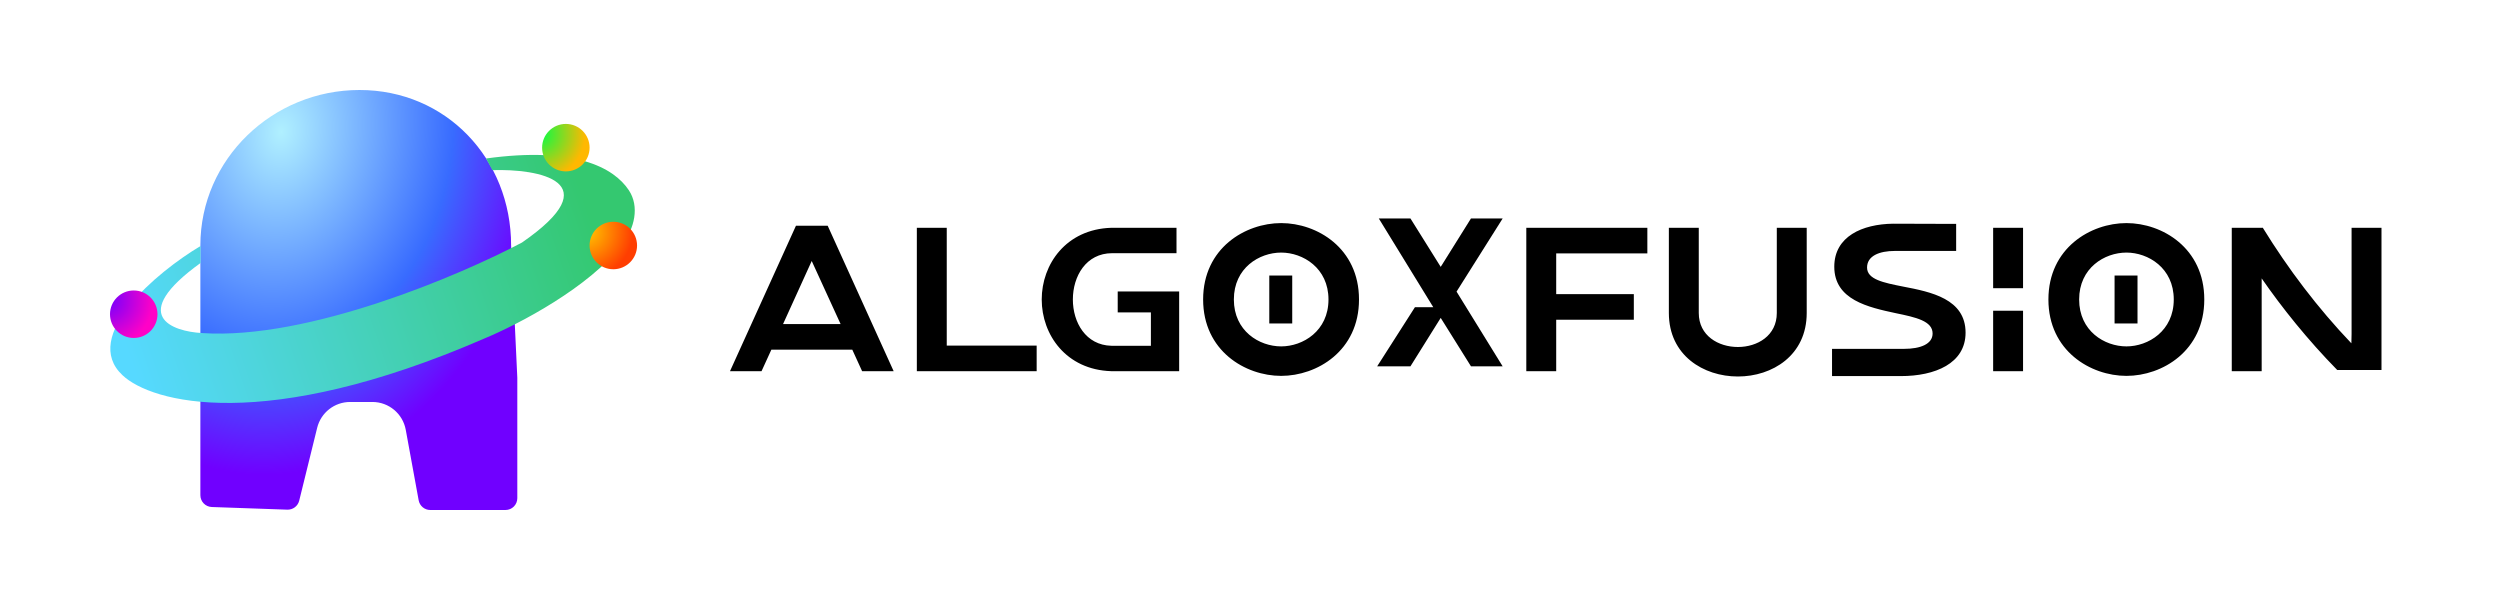
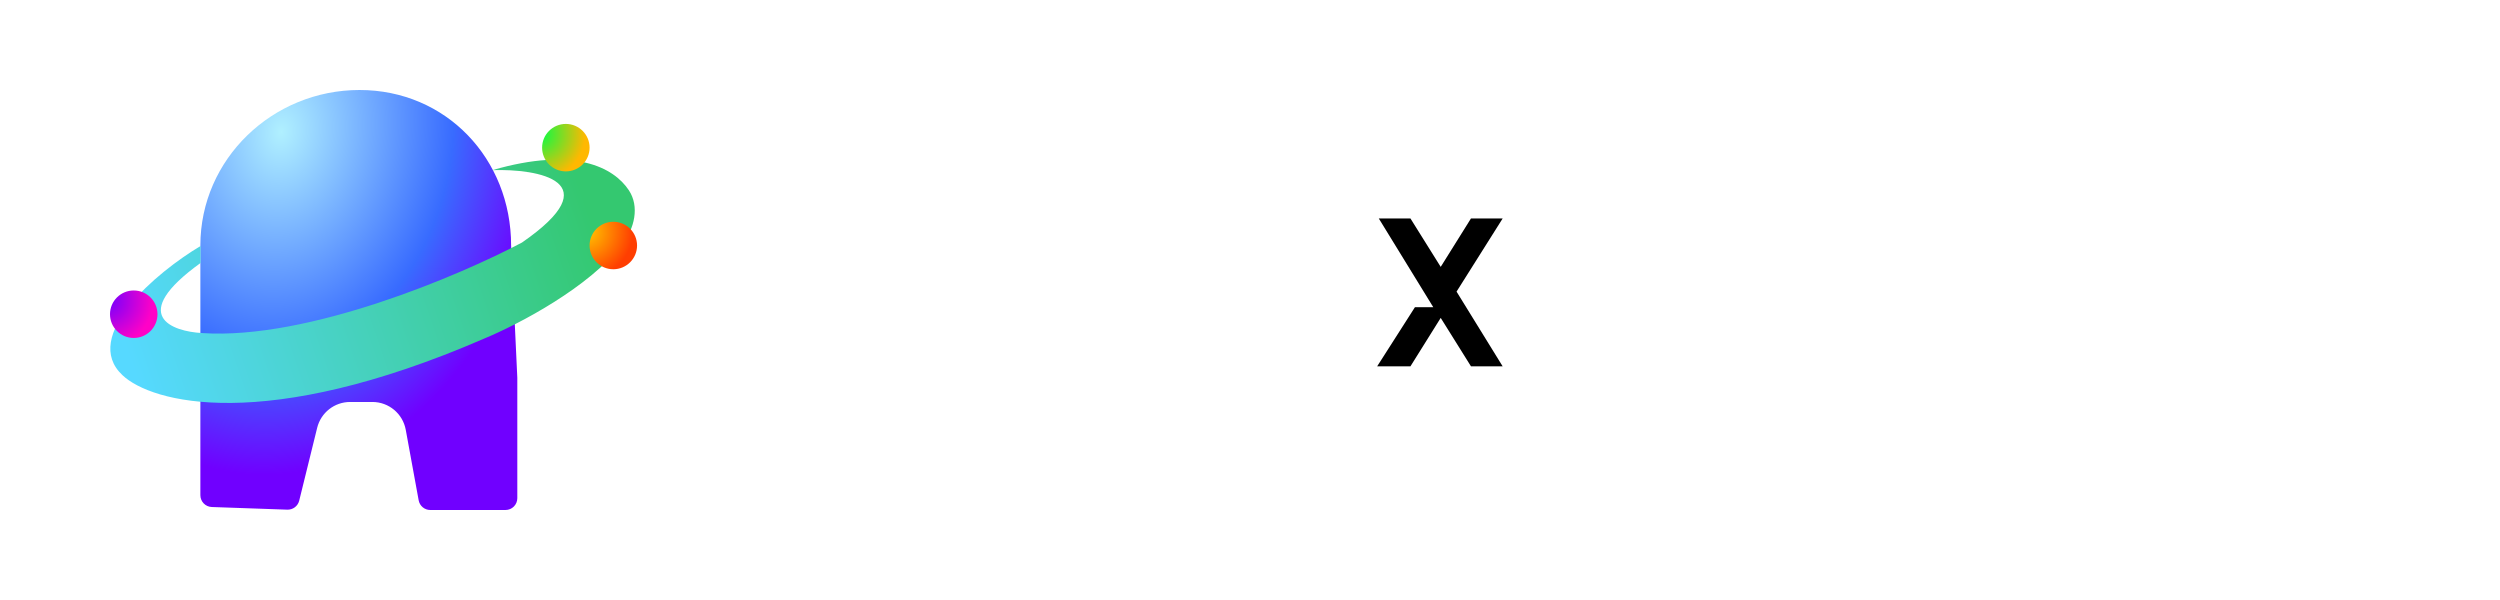
<svg xmlns="http://www.w3.org/2000/svg" width="250" height="60" viewBox="0 0 250 60" fill="none">
-   <path fill-rule="evenodd" clip-rule="evenodd" d="M76.154 37.117H73L79.595 22.575H82.77L89.365 37.117H86.211L85.228 34.966H77.137L76.154 37.117ZM84.06 32.406L81.172 26.098L78.305 32.406H84.06ZM94.675 22.78V34.557H103.666V37.117H91.684V22.78H94.675ZM111.771 31.239V29.149H117.916V37.117H111.116C106.61 36.974 104.172 33.471 104.172 29.948C104.172 26.425 106.61 22.923 111.116 22.78H117.65V25.319H111.218C108.597 25.319 107.286 27.634 107.286 29.948C107.286 32.242 108.576 34.516 111.136 34.577H115.089V31.239H111.771ZM128.117 22.309C131.701 22.309 135.9 24.807 135.9 29.948C135.9 35.089 131.701 37.588 128.117 37.588C124.533 37.588 120.313 35.089 120.313 29.948C120.313 24.807 124.533 22.309 128.117 22.309ZM128.117 34.639C130.288 34.639 132.848 33.103 132.848 29.948C132.848 26.794 130.288 25.258 128.117 25.258C125.926 25.258 123.386 26.794 123.386 29.948C123.386 33.103 125.926 34.639 128.117 34.639ZM129.223 32.345H126.929V27.552H129.223V32.345ZM155.62 37.117H152.63V22.78H164.735V25.34H155.62V29.416H163.383V31.976H155.62V37.117ZM173.789 37.65C170.348 37.65 166.886 35.54 166.886 31.3V22.78H169.877V31.3C169.877 33.574 171.843 34.7 173.789 34.7C175.735 34.7 177.68 33.574 177.68 31.3V22.78H180.671V31.3C180.671 35.54 177.23 37.65 173.789 37.65ZM189.307 22.37L195.615 22.39V25.094H189.491C187.934 25.094 186.706 25.586 186.706 26.753C186.706 27.941 188.344 28.269 190.31 28.658C193.096 29.191 196.557 29.887 196.557 33.266C196.557 36.359 193.485 37.609 190.085 37.609H183.203V34.885H190.413C192.031 34.885 193.26 34.413 193.26 33.348C193.26 32.099 191.58 31.73 189.593 31.321C186.828 30.727 183.428 29.989 183.428 26.671C183.428 23.64 186.234 22.411 189.307 22.37ZM202.305 28.822H199.314V22.78H202.305V28.822ZM202.305 37.117H199.314V31.075H202.305V37.117ZM212.645 22.309C216.229 22.309 220.428 24.807 220.428 29.948C220.428 35.089 216.229 37.588 212.645 37.588C209.061 37.588 204.841 35.089 204.841 29.948C204.841 24.807 209.061 22.309 212.645 22.309ZM212.645 34.639C214.816 34.639 217.376 33.103 217.376 29.948C217.376 26.794 214.816 25.258 212.645 25.258C210.453 25.258 207.914 26.794 207.914 29.948C207.914 33.103 210.453 34.639 212.645 34.639ZM213.751 32.345H211.457V27.552H213.751V32.345ZM226.167 37.117H223.176V22.78H226.249L226.269 22.759C228.829 26.917 231.779 30.809 235.138 34.331L235.158 33.389V22.78H238.149V37H233.724C230.759 33.98 228.179 30.748 226.167 27.839V37.117Z" fill="black" />
  <path d="M140.958 22H138.156L143.604 30.873H141.58L138 36.477H140.958L144.071 31.496L147.184 36.477H149.986L145.472 29.161L149.986 22H147.184L144.071 26.981L140.958 22Z" fill="black" stroke="black" stroke-width="0.311" />
  <path d="M35.948 9C27.28 9 20.037 15.882 20.037 24.55L20.037 29.734V49.52C20.037 50.156 20.541 50.679 21.177 50.701L28.731 50.966C29.29 50.986 29.786 50.611 29.92 50.068L31.718 42.776C32.092 41.262 33.451 40.197 35.011 40.197H37.239C38.877 40.197 40.28 41.367 40.575 42.978L41.866 50.031C41.968 50.592 42.458 51 43.028 51H50.55C51.202 51 51.731 50.471 51.731 49.818V37.775L51.111 24.55C51.111 15.882 44.617 9 35.948 9Z" fill="url(#paint0_radial_466_392)" />
-   <path d="M52.199 24.254C61.048 18.133 53.821 16.868 49.235 17.014L48.606 15.849C57.431 14.632 61.364 16.735 62.883 19.022C63.976 20.667 63.443 22.846 62.24 24.413C58.945 28.706 51.967 32.391 48.347 33.889C26.424 43.38 15.148 40.265 12.249 37.521C8.067 33.608 15.656 27.214 20.059 24.599V26.295C12.751 31.563 17.184 33.147 20.229 33.308C30.794 34.005 45.944 27.562 52.199 24.254Z" fill="url(#paint1_linear_466_392)" style="mix-blend-mode:hard-light" />
+   <path d="M52.199 24.254C61.048 18.133 53.821 16.868 49.235 17.014C57.431 14.632 61.364 16.735 62.883 19.022C63.976 20.667 63.443 22.846 62.24 24.413C58.945 28.706 51.967 32.391 48.347 33.889C26.424 43.38 15.148 40.265 12.249 37.521C8.067 33.608 15.656 27.214 20.059 24.599V26.295C12.751 31.563 17.184 33.147 20.229 33.308C30.794 34.005 45.944 27.562 52.199 24.254Z" fill="url(#paint1_linear_466_392)" style="mix-blend-mode:hard-light" />
  <circle cx="61.332" cy="24.551" r="2.374" fill="url(#paint2_radial_466_392)" />
  <circle cx="13.374" cy="31.422" r="2.374" fill="url(#paint3_radial_466_392)" />
  <circle cx="56.585" cy="14.766" r="2.374" fill="url(#paint4_radial_466_392)" />
  <defs>
    <radialGradient id="paint0_radial_466_392" cx="0" cy="0" r="1" gradientUnits="userSpaceOnUse" gradientTransform="translate(28.091 13.214) rotate(97.115) scale(34.417 26.274)">
      <stop stop-color="#B0F0FF" />
      <stop offset="0.655" stop-color="#386BFF" />
      <stop offset="1" stop-color="#7000FF" />
    </radialGradient>
    <linearGradient id="paint1_linear_466_392" x1="12.599" y1="34.766" x2="58.141" y2="19.184" gradientUnits="userSpaceOnUse">
      <stop stop-color="#56D9FF" />
      <stop offset="1" stop-color="#34C870" />
    </linearGradient>
    <radialGradient id="paint2_radial_466_392" cx="0" cy="0" r="1" gradientUnits="userSpaceOnUse" gradientTransform="translate(58.668 23.147) rotate(54.811) scale(4.623)">
      <stop stop-color="#FFC700" />
      <stop offset="1" stop-color="#FF3E01" />
    </radialGradient>
    <radialGradient id="paint3_radial_466_392" cx="0" cy="0" r="1" gradientUnits="userSpaceOnUse" gradientTransform="translate(10.709 30.018) rotate(54.811) scale(4.623)">
      <stop stop-color="#7000FF" />
      <stop offset="1" stop-color="#FF01C7" />
    </radialGradient>
    <radialGradient id="paint4_radial_466_392" cx="0" cy="0" r="1" gradientUnits="userSpaceOnUse" gradientTransform="translate(53.92 13.361) rotate(54.811) scale(4.623)">
      <stop stop-color="#00FF47" />
      <stop offset="1" stop-color="#FFB801" />
    </radialGradient>
  </defs>
</svg>